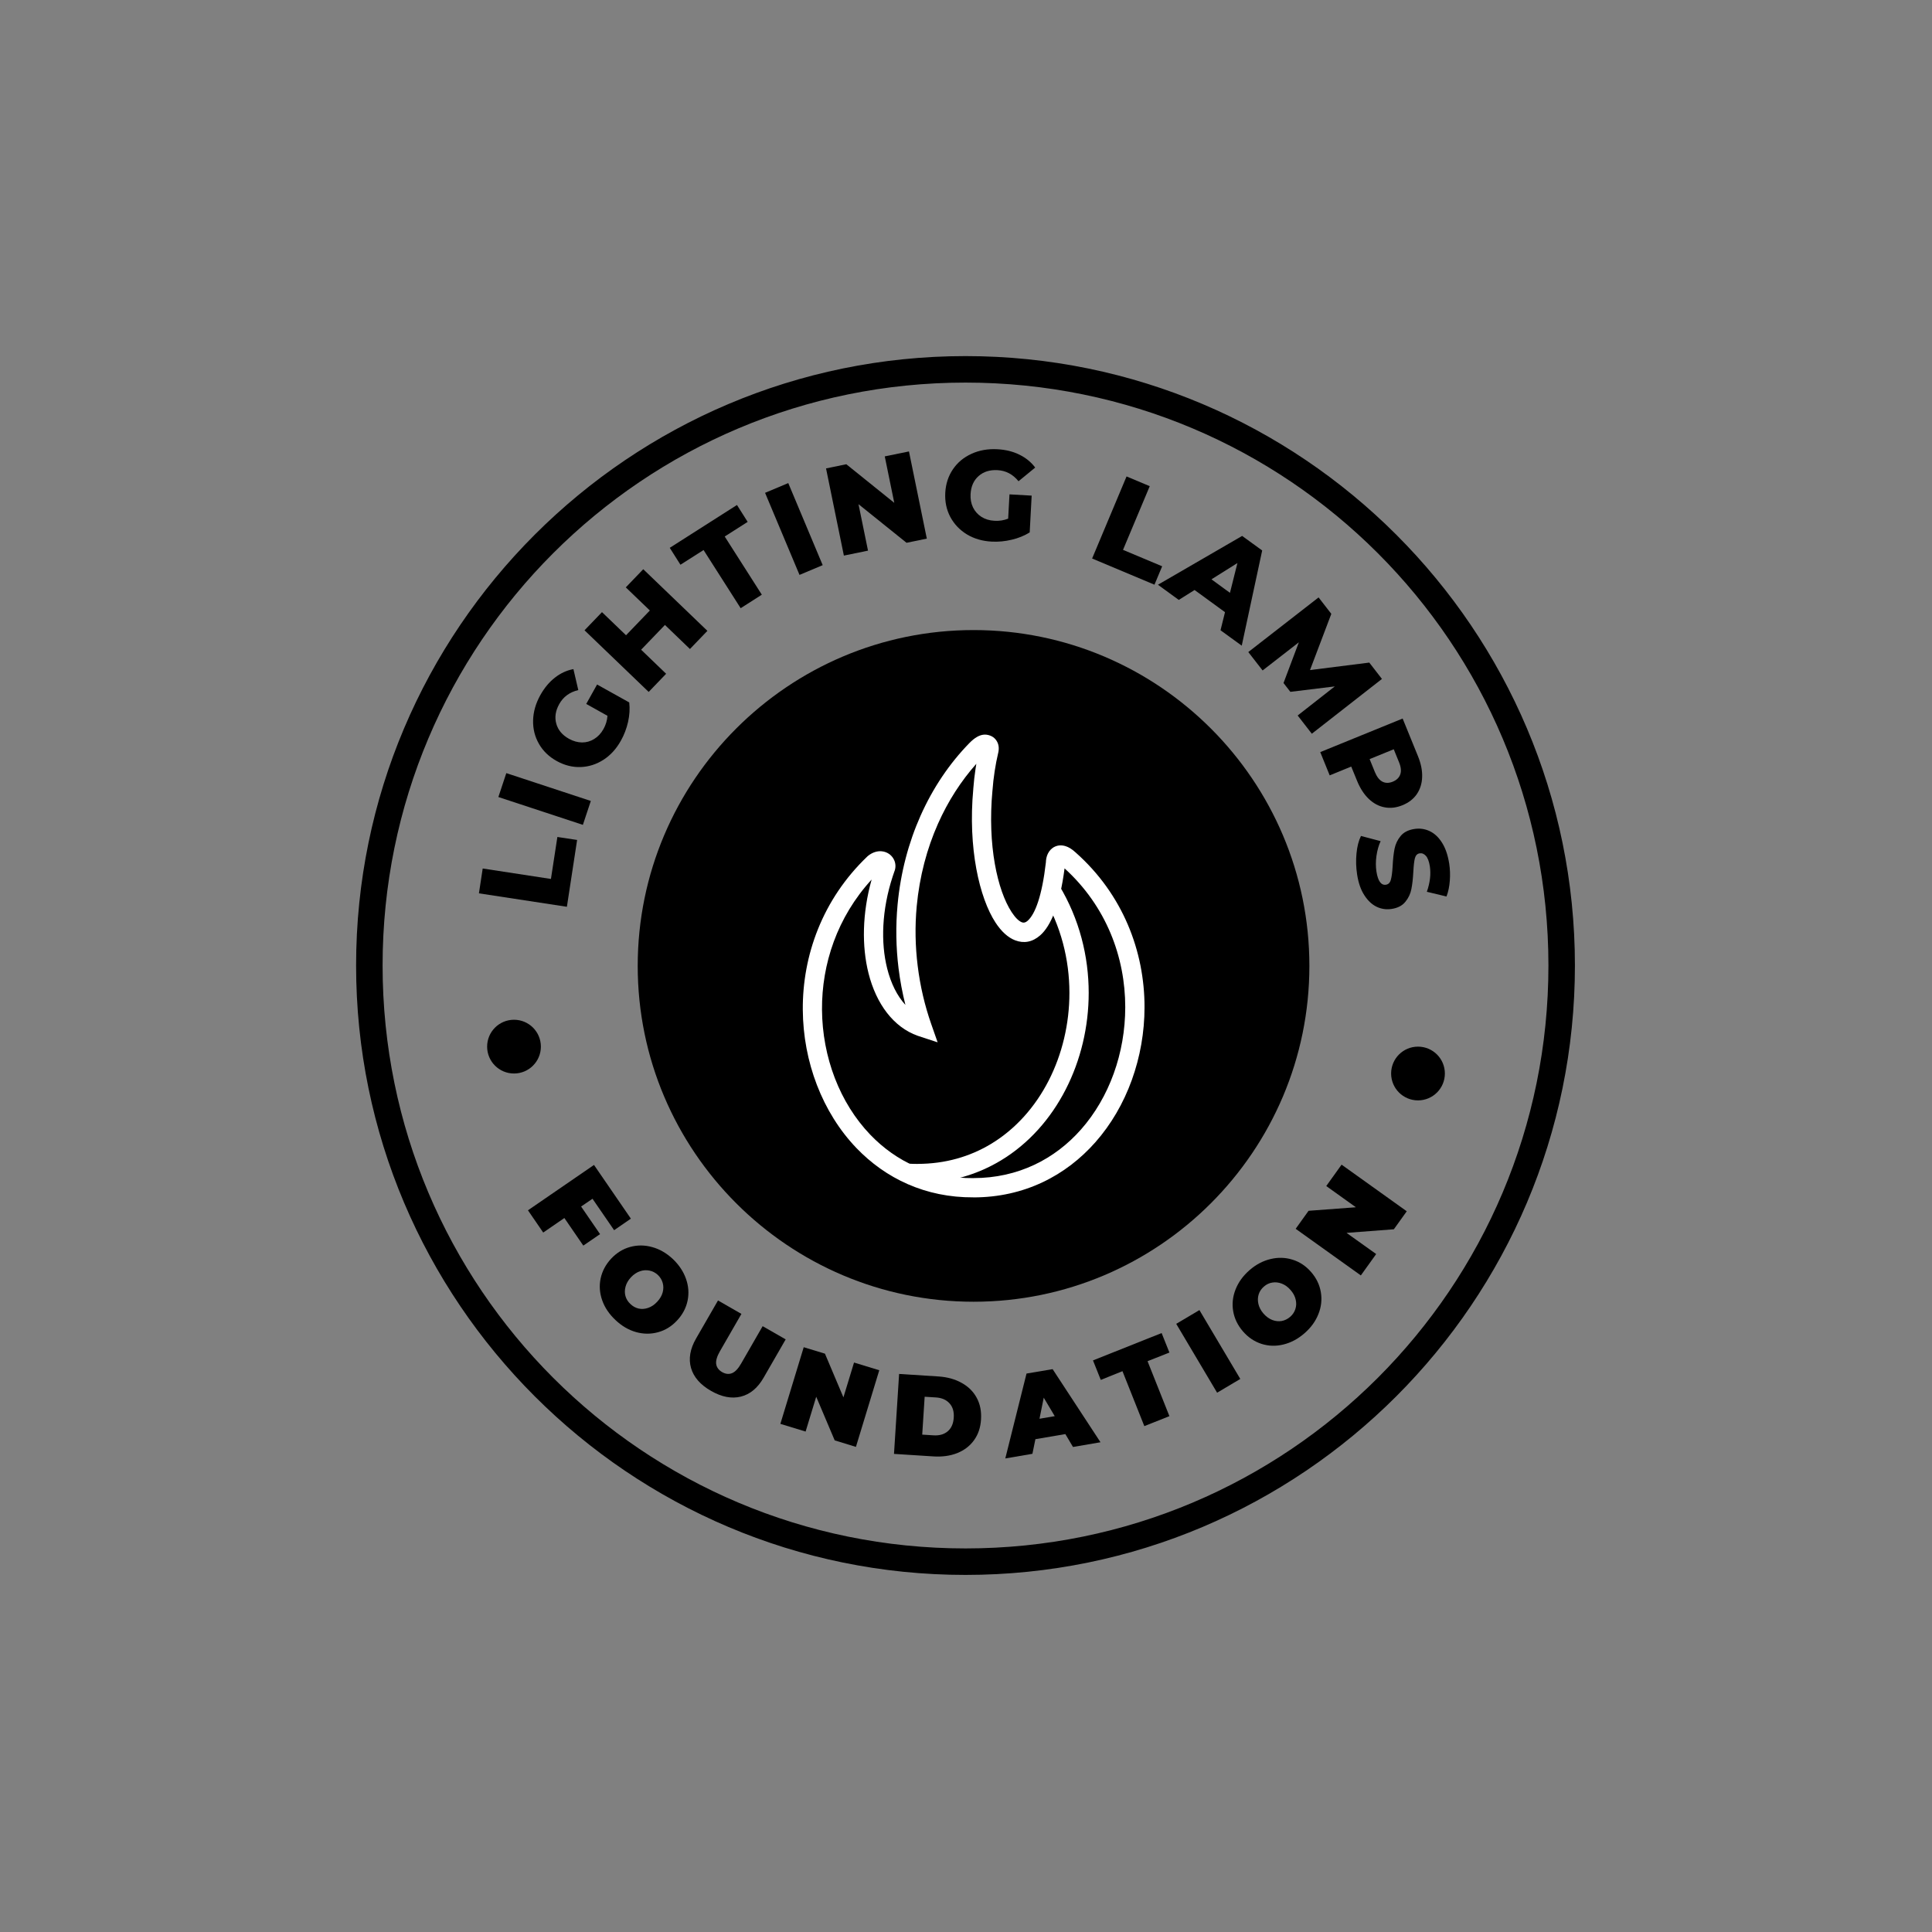
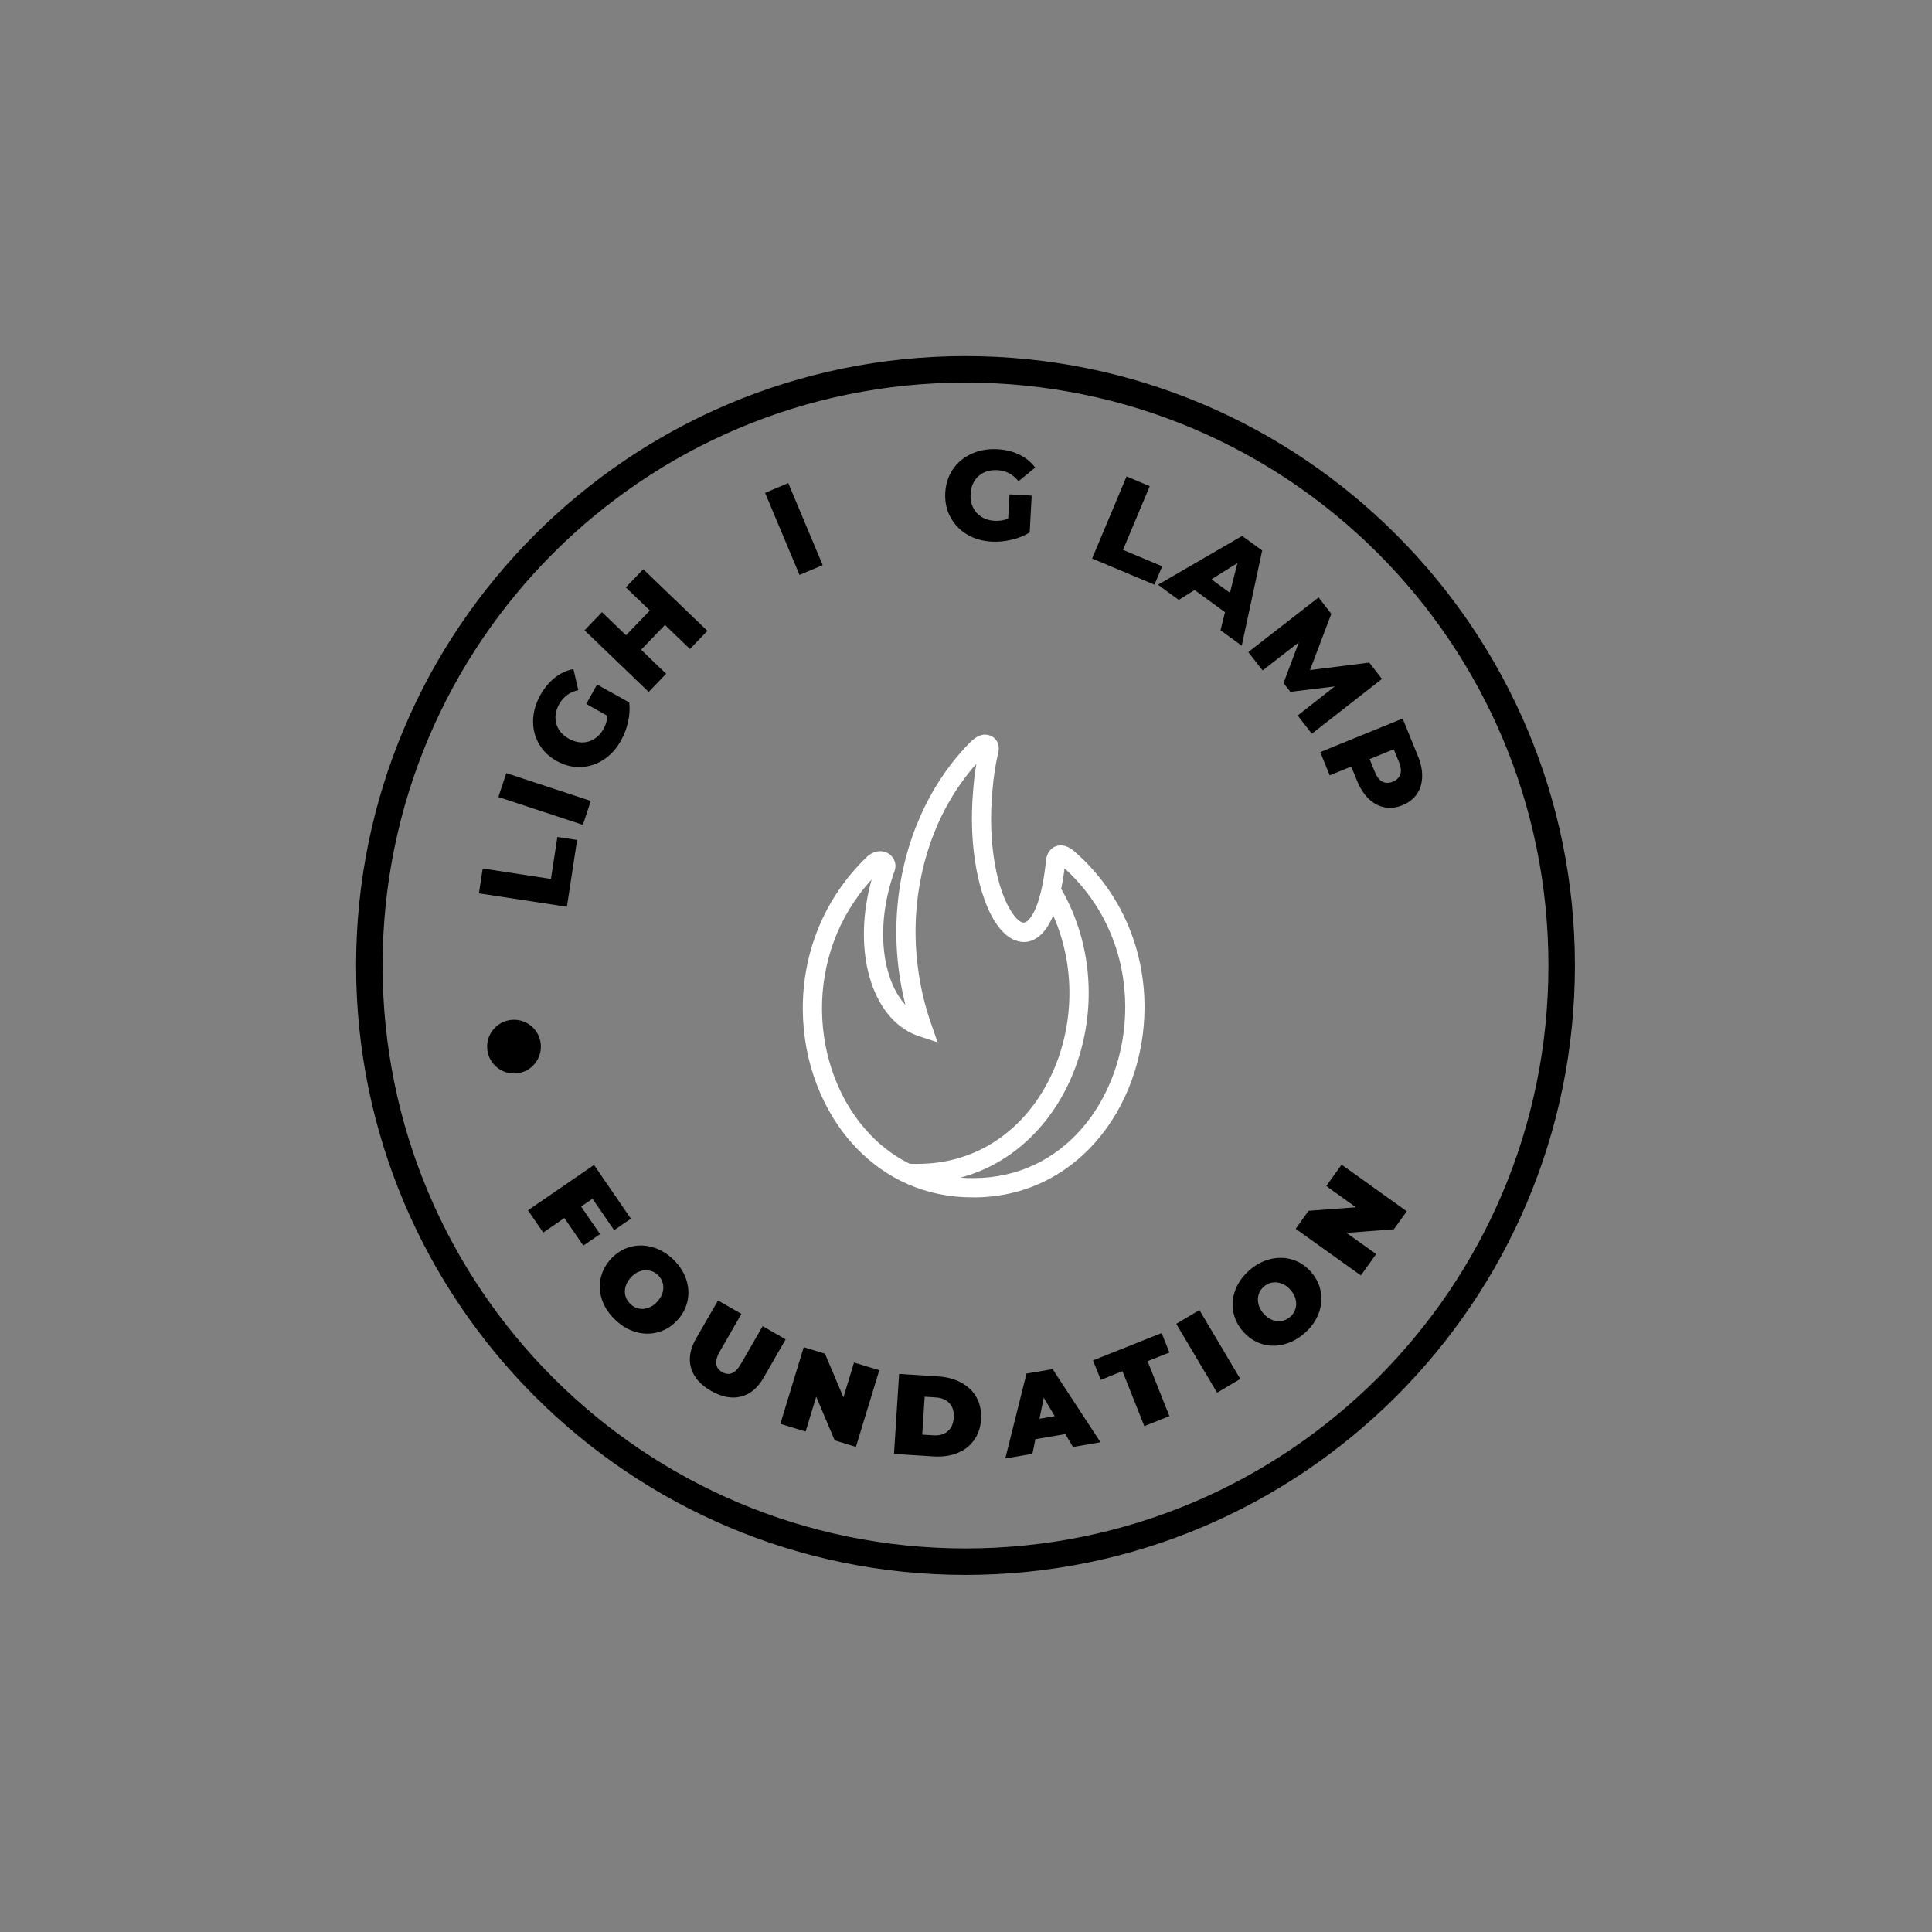
<svg xmlns="http://www.w3.org/2000/svg" width="512" viewBox="0 0 384 384" height="512" preserveAspectRatio="xMidYMid meet">
  <rect x="0" y="0" width="384" height="384" fill="#808080" stroke="none" />
  <defs>
    <g />
    <clipPath id="bbcc78fc79">
      <path d="M 70.777 70.777 L 313.027 70.777 L 313.027 313.027 L 70.777 313.027 Z M 70.777 70.777 " clip-rule="nonzero" />
    </clipPath>
    <clipPath id="e673422f33">
      <path d="M 96.82 202.684 L 107.504 202.684 L 107.504 213.367 L 96.82 213.367 Z M 96.82 202.684 " clip-rule="nonzero" />
    </clipPath>
    <clipPath id="87ed34f261">
      <path d="M 102.164 202.684 C 99.211 202.684 96.82 205.074 96.82 208.027 C 96.82 210.977 99.211 213.367 102.164 213.367 C 105.113 213.367 107.504 210.977 107.504 208.027 C 107.504 205.074 105.113 202.684 102.164 202.684 Z M 102.164 202.684 " clip-rule="nonzero" />
    </clipPath>
    <clipPath id="d728cf1ad5">
-       <path d="M 276.496 208.027 L 287.18 208.027 L 287.18 218.711 L 276.496 218.711 Z M 276.496 208.027 " clip-rule="nonzero" />
-     </clipPath>
+       </clipPath>
    <clipPath id="13d5a2e3a6">
      <path d="M 281.836 208.027 C 278.887 208.027 276.496 210.418 276.496 213.367 C 276.496 216.32 278.887 218.711 281.836 218.711 C 284.789 218.711 287.18 216.32 287.18 213.367 C 287.18 210.418 284.789 208.027 281.836 208.027 Z M 281.836 208.027 " clip-rule="nonzero" />
    </clipPath>
    <clipPath id="b72410d3f5">
-       <path d="M 126.75 125.23 L 260.25 125.23 L 260.25 258.73 L 126.75 258.73 Z M 126.75 125.23 " clip-rule="nonzero" />
-     </clipPath>
+       </clipPath>
    <clipPath id="a8e2490616">
      <path d="M 159.559 146.012 L 227.48 146.012 L 227.48 237.992 L 159.559 237.992 Z M 159.559 146.012 " clip-rule="nonzero" />
    </clipPath>
  </defs>
  <g clip-path="url(#bbcc78fc79)">
    <path fill="#000000" d="M 191.902 70.777 C 125.074 70.777 70.777 125.074 70.777 191.902 C 70.777 258.73 125.074 313.027 191.902 313.027 C 258.73 313.027 313.027 258.73 313.027 191.902 C 313.027 125.074 258.73 70.777 191.902 70.777 Z M 191.902 76.043 C 255.957 76.043 307.762 127.848 307.762 191.902 C 307.762 255.957 255.957 307.762 191.902 307.762 C 127.848 307.762 76.043 255.957 76.043 191.902 C 76.043 127.848 127.848 76.043 191.902 76.043 Z M 191.902 76.043 " fill-opacity="1" fill-rule="nonzero" />
  </g>
  <g clip-path="url(#e673422f33)">
    <g clip-path="url(#87ed34f261)">
      <path fill="#000000" d="M 96.82 202.684 L 107.504 202.684 L 107.504 213.367 L 96.82 213.367 Z M 96.82 202.684 " fill-opacity="1" fill-rule="nonzero" />
    </g>
  </g>
  <g clip-path="url(#d728cf1ad5)">
    <g clip-path="url(#13d5a2e3a6)">
      <path fill="#000000" d="M 276.496 208.027 L 287.18 208.027 L 287.18 218.711 L 276.496 218.711 Z M 276.496 208.027 " fill-opacity="1" fill-rule="nonzero" />
    </g>
  </g>
  <g clip-path="url(#b72410d3f5)">
    <path fill="#000000" d="M 193.5 125.23 C 156.695 125.23 126.75 155.172 126.75 191.98 C 126.75 228.785 156.695 258.73 193.5 258.73 C 230.305 258.73 260.25 228.785 260.25 191.98 C 260.25 155.172 230.305 125.23 193.5 125.23 Z M 193.5 125.23 " fill-opacity="1" fill-rule="nonzero" />
  </g>
  <g clip-path="url(#a8e2490616)">
    <path fill="#ffffff" d="M 172.461 170.16 C 173.422 169.371 174.402 169.121 175.254 169.199 C 175.859 169.258 176.387 169.477 176.816 169.801 C 177.254 170.137 177.582 170.578 177.777 171.074 C 178.043 171.754 178.055 172.527 177.75 173.254 C 177.637 173.578 177.527 173.891 177.43 174.195 C 175.258 180.836 175.031 187.336 176.336 192.504 C 177.078 195.457 178.316 197.945 179.957 199.734 C 179.359 197.359 178.895 194.914 178.59 192.426 C 178.09 188.344 178 184.102 178.402 179.785 C 179 173.418 180.586 167.488 182.949 162.168 C 185.426 156.594 188.754 151.695 192.691 147.672 C 193.176 147.176 193.684 146.754 194.184 146.473 C 194.891 146.066 195.629 145.906 196.363 146.078 L 196.363 146.074 C 197.137 146.254 197.773 146.66 198.18 147.414 C 198.508 148.02 198.609 148.754 198.398 149.664 L 198.391 149.68 C 198.121 150.812 197.887 152.023 197.695 153.293 C 197.5 154.562 197.355 155.832 197.266 157.086 L 197.258 157.125 C 196.242 168.008 198.254 176.969 201.055 181.266 C 201.773 182.367 202.48 183.078 203.125 183.32 C 203.473 183.453 203.848 183.367 204.23 183.031 C 205.754 181.703 207.109 178.055 207.875 171.43 C 207.891 170.789 208.023 170.176 208.281 169.656 C 208.59 169.039 209.055 168.555 209.684 168.27 C 210.301 167.992 211.004 167.938 211.777 168.176 C 212.391 168.363 213.059 168.758 213.762 169.41 C 223.234 177.797 227.484 189.141 227.484 200.172 C 227.484 205.148 226.609 210.082 224.957 214.66 C 223.301 219.246 220.855 223.473 217.715 227.027 C 211.84 233.68 203.559 237.992 193.465 237.992 L 193.465 237.984 C 183.934 238.043 176.008 234.215 170.207 228.168 C 166.828 224.641 164.18 220.355 162.367 215.648 C 160.566 210.969 159.594 205.871 159.562 200.684 C 159.492 189.934 163.441 178.805 172.352 170.266 Z M 172.621 193.434 C 171.277 188.09 171.359 181.539 173.242 174.816 C 166.383 182.305 163.32 191.633 163.379 200.672 C 163.41 205.391 164.293 210.031 165.93 214.285 C 167.559 218.512 169.934 222.355 172.965 225.52 C 178.074 230.848 185.059 234.219 193.457 234.164 L 193.465 234.156 C 202.375 234.156 209.68 230.359 214.855 224.496 C 217.672 221.305 219.871 217.504 221.363 213.371 C 222.859 209.227 223.652 204.734 223.652 200.172 C 223.652 190.293 219.914 180.152 211.59 172.594 C 210.668 179.809 208.863 184.055 206.746 185.906 C 205.191 187.27 203.492 187.551 201.777 186.898 C 200.359 186.359 199.016 185.137 197.852 183.348 C 194.672 178.469 192.359 168.578 193.449 156.816 L 193.445 156.816 C 193.551 155.43 193.703 154.062 193.906 152.727 C 193.953 152.422 194 152.117 194.055 151.809 C 191.016 155.227 188.43 159.23 186.438 163.711 C 184.238 168.656 182.762 174.184 182.203 180.129 C 181.832 184.133 181.918 188.105 182.395 191.961 C 182.891 196.008 183.812 199.891 185.082 203.52 L 186.359 207.168 L 182.688 205.965 C 182.582 205.934 182.484 205.898 182.398 205.867 C 177.59 204.16 174.164 199.547 172.621 193.434 " fill-opacity="1" fill-rule="nonzero" />
  </g>
  <path fill="#ffffff" d="M 210.535 176.008 C 214.527 182.633 216.387 190.059 216.387 197.348 C 216.387 204.09 214.793 210.73 211.824 216.52 C 208.84 222.352 204.469 227.309 198.941 230.645 C 194.203 233.5 188.629 235.164 182.367 235.164 L 182.367 235.156 C 181.984 235.16 181.621 235.152 181.27 235.145 C 180.84 235.129 180.488 235.113 180.184 235.098 L 180.395 231.277 C 180.773 231.301 181.109 231.316 181.375 231.324 C 181.715 231.336 182.043 231.34 182.359 231.34 L 182.367 231.332 C 187.902 231.332 192.809 229.871 196.965 227.367 C 201.875 224.406 205.762 219.984 208.426 214.785 C 211.109 209.547 212.555 203.504 212.555 197.348 C 212.555 190.723 210.871 183.98 207.258 177.984 L 210.535 176.008 " fill-opacity="1" fill-rule="nonzero" />
  <g fill="#000000" fill-opacity="1">
    <g transform="translate(112.409, 181.98)">
      <g>
        <path d="M -17.219 -4.422 L -16.469 -9.359 L -2.906 -7.281 L -1.625 -15.625 L 2.297 -15.031 L 0.266 -1.75 Z M -17.219 -4.422 " />
      </g>
    </g>
  </g>
  <g fill="#000000" fill-opacity="1">
    <g transform="translate(115.305, 165.618)">
      <g>
        <path d="M -16.25 -7.203 L -14.672 -11.953 L 2.125 -6.422 L 0.547 -1.672 Z M -16.25 -7.203 " />
      </g>
    </g>
  </g>
  <g fill="#000000" fill-opacity="1">
    <g transform="translate(117.941, 156.302)">
      <g>
        <path d="M -1.422 -16.391 L 0.734 -20.25 L 7.125 -16.688 C 7.27 -15.445 7.191 -14.156 6.891 -12.812 C 6.586 -11.477 6.113 -10.238 5.469 -9.094 C 4.57 -7.477 3.422 -6.211 2.016 -5.297 C 0.609 -4.391 -0.906 -3.906 -2.531 -3.844 C -4.164 -3.789 -5.754 -4.191 -7.297 -5.047 C -8.848 -5.91 -10.023 -7.051 -10.828 -8.469 C -11.641 -9.883 -12.023 -11.438 -11.984 -13.125 C -11.941 -14.82 -11.461 -16.492 -10.547 -18.141 C -9.742 -19.578 -8.781 -20.734 -7.656 -21.609 C -6.539 -22.492 -5.312 -23.062 -3.969 -23.312 L -3 -19.141 C -4.727 -18.734 -5.992 -17.801 -6.797 -16.344 C -7.535 -15.02 -7.727 -13.727 -7.375 -12.469 C -7.031 -11.207 -6.188 -10.203 -4.844 -9.453 C -3.988 -8.984 -3.125 -8.742 -2.25 -8.734 C -1.383 -8.734 -0.582 -8.961 0.156 -9.422 C 0.906 -9.879 1.52 -10.535 2 -11.391 C 2.469 -12.223 2.734 -13.102 2.797 -14.031 Z M -1.422 -16.391 " />
      </g>
    </g>
  </g>
  <g fill="#000000" fill-opacity="1">
    <g transform="translate(127.71, 138.792)">
      <g>
        <path d="M 0.141 -25.656 L 12.891 -13.406 L 9.422 -9.797 L 4.453 -14.578 L -0.281 -9.656 L 4.688 -4.875 L 1.219 -1.266 L -11.531 -13.516 L -8.062 -17.125 L -3.281 -12.531 L 1.453 -17.453 L -3.328 -22.047 Z M 0.141 -25.656 " />
      </g>
    </g>
  </g>
  <g fill="#000000" fill-opacity="1">
    <g transform="translate(142.542, 123.854)">
      <g>
-         <path d="M -2.703 -14.531 L -7.297 -11.609 L -9.422 -14.969 L 3.938 -23.484 L 6.062 -20.125 L 1.5 -17.219 L 8.875 -5.656 L 4.672 -2.969 Z M -2.703 -14.531 " />
-       </g>
+         </g>
    </g>
  </g>
  <g fill="#000000" fill-opacity="1">
    <g transform="translate(157.283, 114.954)">
      <g>
        <path d="M -5.219 -17 L -0.609 -18.938 L 6.234 -2.625 L 1.625 -0.688 Z M -5.219 -17 " />
      </g>
    </g>
  </g>
  <g fill="#000000" fill-opacity="1">
    <g transform="translate(165.993, 110.788)">
      <g>
-         <path d="M 14.672 -21.062 L 18.219 -3.734 L 14.188 -2.906 L 4.641 -10.578 L 6.531 -1.344 L 1.734 -0.359 L -1.812 -17.688 L 2.219 -18.516 L 11.75 -10.844 L 9.859 -20.078 Z M 14.672 -21.062 " />
-       </g>
+         </g>
    </g>
  </g>
  <g fill="#000000" fill-opacity="1">
    <g transform="translate(186.535, 106.712)">
      <g>
        <path d="M 14.109 -8.453 L 18.516 -8.203 L 18.125 -0.891 C 17.07 -0.234 15.879 0.25 14.547 0.562 C 13.211 0.883 11.891 1.008 10.578 0.938 C 8.723 0.844 7.078 0.363 5.641 -0.5 C 4.211 -1.375 3.113 -2.531 2.344 -3.969 C 1.582 -5.406 1.25 -7.008 1.344 -8.781 C 1.445 -10.551 1.957 -12.109 2.875 -13.453 C 3.789 -14.797 5.02 -15.816 6.562 -16.516 C 8.102 -17.223 9.816 -17.523 11.703 -17.422 C 13.348 -17.336 14.805 -16.977 16.078 -16.344 C 17.359 -15.719 18.406 -14.863 19.219 -13.781 L 15.906 -11.062 C 14.781 -12.445 13.383 -13.18 11.719 -13.266 C 10.195 -13.348 8.945 -12.957 7.969 -12.094 C 6.988 -11.227 6.457 -10.031 6.375 -8.5 C 6.32 -7.52 6.484 -6.641 6.859 -5.859 C 7.242 -5.078 7.801 -4.453 8.531 -3.984 C 9.27 -3.516 10.129 -3.254 11.109 -3.203 C 12.066 -3.141 12.977 -3.281 13.844 -3.625 Z M 14.109 -8.453 " />
      </g>
    </g>
  </g>
  <g fill="#000000" fill-opacity="1">
    <g transform="translate(206.975, 108.491)">
      <g />
    </g>
  </g>
  <g fill="#000000" fill-opacity="1">
    <g transform="translate(215.442, 110.32)">
      <g>
        <path d="M 8.469 -15.625 L 13.078 -13.688 L 7.766 -1.031 L 15.547 2.234 L 14.016 5.891 L 1.625 0.688 Z M 8.469 -15.625 " />
      </g>
    </g>
  </g>
  <g fill="#000000" fill-opacity="1">
    <g transform="translate(230.447, 116.441)">
      <g>
        <path d="M 13.031 5.234 L 6.984 0.828 L 3.844 2.797 L -0.297 -0.219 L 16.438 -9.922 L 20.422 -7.031 L 16.359 11.891 L 12.141 8.828 Z M 14.016 1.391 L 15.5 -4.531 L 10.344 -1.297 Z M 14.016 1.391 " />
      </g>
    </g>
  </g>
  <g fill="#000000" fill-opacity="1">
    <g transform="translate(247.031, 128.211)">
      <g>
        <path d="M 10.891 14 L 18.266 8.219 L 9.438 9.297 L 8.078 7.547 L 11.125 -0.547 L 3.922 5.047 L 1.078 1.391 L 15.047 -9.469 L 17.578 -6.203 L 13.344 4.969 L 25.125 3.484 L 27.641 6.734 L 13.703 17.625 Z M 10.891 14 " />
      </g>
    </g>
  </g>
  <g fill="#000000" fill-opacity="1">
    <g transform="translate(261.739, 147.846)">
      <g>
        <path d="M 20.094 2.453 C 20.695 3.93 20.973 5.316 20.922 6.609 C 20.879 7.898 20.523 9.031 19.859 10 C 19.191 10.969 18.238 11.703 17 12.203 C 15.77 12.703 14.582 12.836 13.438 12.609 C 12.289 12.391 11.25 11.832 10.312 10.938 C 9.375 10.039 8.602 8.852 8 7.375 L 6.828 4.516 L 2.547 6.266 L 0.672 1.641 L 17.047 -5.031 Z M 11.531 5.609 C 11.926 6.566 12.426 7.203 13.031 7.516 C 13.645 7.828 14.332 7.828 15.094 7.516 C 15.852 7.203 16.348 6.719 16.578 6.062 C 16.805 5.414 16.723 4.613 16.328 3.656 L 15.281 1.078 L 10.484 3.031 Z M 11.531 5.609 " />
      </g>
    </g>
  </g>
  <g fill="#000000" fill-opacity="1">
    <g transform="translate(268.848, 165.874)">
      <g>
-         <path d="M 0.891 7.953 C 0.672 6.535 0.629 5.133 0.766 3.75 C 0.898 2.363 1.195 1.207 1.656 0.281 L 5.562 1.312 C 5.164 2.176 4.891 3.148 4.734 4.234 C 4.578 5.328 4.578 6.375 4.734 7.375 C 5.035 9.258 5.664 10.125 6.625 9.969 C 7.113 9.895 7.438 9.566 7.594 8.984 C 7.758 8.41 7.879 7.5 7.953 6.25 C 8.016 4.906 8.141 3.766 8.328 2.828 C 8.516 1.891 8.914 1.047 9.531 0.297 C 10.145 -0.453 11.055 -0.922 12.266 -1.109 C 13.336 -1.273 14.348 -1.133 15.297 -0.688 C 16.254 -0.238 17.07 0.52 17.75 1.594 C 18.438 2.664 18.914 4.047 19.188 5.734 C 19.363 6.879 19.406 8.031 19.312 9.188 C 19.227 10.344 19.008 11.383 18.656 12.312 L 14.75 11.375 C 15.383 9.562 15.582 7.875 15.344 6.312 C 15.188 5.332 14.926 4.641 14.562 4.234 C 14.195 3.828 13.781 3.66 13.312 3.734 C 12.844 3.805 12.531 4.129 12.375 4.703 C 12.227 5.273 12.125 6.176 12.062 7.406 C 11.988 8.781 11.859 9.926 11.672 10.844 C 11.492 11.77 11.098 12.609 10.484 13.359 C 9.879 14.117 8.973 14.594 7.766 14.781 C 6.711 14.945 5.719 14.805 4.781 14.359 C 3.844 13.91 3.023 13.145 2.328 12.062 C 1.629 10.988 1.148 9.617 0.891 7.953 Z M 0.891 7.953 " />
-       </g>
+         </g>
    </g>
  </g>
  <g fill="#000000" fill-opacity="1">
    <g transform="translate(104.203, 239.495)">
      <g>
        <path d="M 13.562 -1.234 L 11.297 0.312 L 15.062 5.797 L 11.734 8.078 L 7.969 2.594 L 3.766 5.484 L 0.734 1.062 L 13.859 -7.953 L 21.188 2.719 L 17.859 5.016 Z M 13.562 -1.234 " />
      </g>
    </g>
  </g>
  <g fill="#000000" fill-opacity="1">
    <g transform="translate(115.552, 255.51)">
      <g>
        <path d="M 6.781 6.859 C 5.531 5.691 4.648 4.383 4.141 2.938 C 3.629 1.488 3.523 0.039 3.828 -1.406 C 4.141 -2.863 4.836 -4.176 5.922 -5.344 C 7.016 -6.508 8.273 -7.285 9.703 -7.672 C 11.141 -8.066 12.598 -8.055 14.078 -7.641 C 15.555 -7.234 16.922 -6.445 18.172 -5.281 C 19.41 -4.102 20.285 -2.785 20.797 -1.328 C 21.305 0.117 21.41 1.566 21.109 3.016 C 20.805 4.473 20.109 5.785 19.016 6.953 C 17.93 8.117 16.672 8.895 15.234 9.281 C 13.797 9.676 12.336 9.664 10.859 9.25 C 9.379 8.832 8.02 8.035 6.781 6.859 Z M 9.766 3.688 C 10.242 4.145 10.785 4.441 11.391 4.578 C 12.004 4.711 12.633 4.664 13.281 4.438 C 13.926 4.219 14.52 3.816 15.062 3.234 C 15.613 2.648 15.977 2.031 16.156 1.375 C 16.332 0.727 16.336 0.102 16.172 -0.5 C 16.004 -1.113 15.68 -1.648 15.203 -2.109 C 14.711 -2.555 14.16 -2.844 13.547 -2.969 C 12.93 -3.102 12.301 -3.062 11.656 -2.844 C 11.008 -2.625 10.41 -2.223 9.859 -1.641 C 9.316 -1.055 8.957 -0.438 8.781 0.219 C 8.602 0.875 8.598 1.504 8.766 2.109 C 8.941 2.711 9.273 3.238 9.766 3.688 Z M 9.766 3.688 " />
      </g>
    </g>
  </g>
  <g fill="#000000" fill-opacity="1">
    <g transform="translate(133.77, 271.696)">
      <g>
        <path d="M 7.547 4.75 C 5.43 3.539 4.109 2.023 3.578 0.203 C 3.055 -1.617 3.383 -3.562 4.562 -5.625 L 8.938 -13.219 L 13.594 -10.547 L 9.312 -3.109 C 8.727 -2.086 8.484 -1.242 8.578 -0.578 C 8.68 0.086 9.07 0.617 9.75 1.016 C 10.438 1.41 11.094 1.484 11.719 1.234 C 12.344 0.984 12.945 0.348 13.531 -0.672 L 17.812 -8.109 L 22.391 -5.484 L 18.016 2.109 C 16.836 4.172 15.328 5.43 13.484 5.891 C 11.648 6.348 9.672 5.969 7.547 4.75 Z M 7.547 4.75 " />
      </g>
    </g>
  </g>
  <g fill="#000000" fill-opacity="1">
    <g transform="translate(153.871, 282.628)">
      <g>
        <path d="M 20.891 -10.281 L 16.25 4.953 L 12.031 3.656 L 8.359 -5.016 L 6.25 1.906 L 1.234 0.375 L 5.875 -14.859 L 10.094 -13.578 L 13.766 -4.891 L 15.875 -11.812 Z M 20.891 -10.281 " />
      </g>
    </g>
  </g>
  <g fill="#000000" fill-opacity="1">
    <g transform="translate(176.392, 288.894)">
      <g>
        <path d="M 2.312 -15.812 L 10.141 -15.312 C 11.898 -15.195 13.438 -14.77 14.75 -14.031 C 16.07 -13.301 17.066 -12.316 17.734 -11.078 C 18.41 -9.836 18.695 -8.406 18.594 -6.781 C 18.5 -5.164 18.035 -3.785 17.203 -2.641 C 16.379 -1.492 15.266 -0.641 13.859 -0.078 C 12.461 0.473 10.883 0.691 9.125 0.578 L 1.297 0.078 Z M 9.156 -3.609 C 10.312 -3.535 11.25 -3.801 11.969 -4.406 C 12.695 -5.02 13.098 -5.926 13.172 -7.125 C 13.254 -8.32 12.973 -9.27 12.328 -9.969 C 11.691 -10.676 10.797 -11.066 9.641 -11.141 L 7.391 -11.281 L 6.906 -3.75 Z M 9.156 -3.609 " />
      </g>
    </g>
  </g>
  <g fill="#000000" fill-opacity="1">
    <g transform="translate(200.248, 289.8)">
      <g>
        <path d="M 11.5 -4.766 L 5.547 -3.75 L 4.953 -0.844 L -0.438 0.078 L 3.781 -16.797 L 8.969 -17.672 L 18.484 -3.141 L 13.016 -2.203 Z M 9.391 -8.328 L 7.203 -12 L 6.359 -7.812 Z M 9.391 -8.328 " />
      </g>
    </g>
  </g>
  <g fill="#000000" fill-opacity="1">
    <g transform="translate(223.038, 285.22)">
      <g>
        <path d="M 0.062 -12.688 L -4.25 -10.953 L -5.797 -14.828 L 7.844 -20.266 L 9.391 -16.391 L 5.047 -14.672 L 9.391 -3.75 L 4.406 -1.766 Z M 0.062 -12.688 " />
      </g>
    </g>
  </g>
  <g fill="#000000" fill-opacity="1">
    <g transform="translate(240.8, 277.467)">
      <g>
        <path d="M -7.016 -14.344 L -2.406 -17.078 L 5.719 -3.391 L 1.109 -0.656 Z M -7.016 -14.344 " />
      </g>
    </g>
  </g>
  <g fill="#000000" fill-opacity="1">
    <g transform="translate(251.762, 271.058)">
      <g>
        <path d="M 7.516 -6.062 C 6.223 -4.938 4.828 -4.191 3.328 -3.828 C 1.836 -3.461 0.383 -3.504 -1.031 -3.953 C -2.445 -4.41 -3.676 -5.238 -4.719 -6.438 C -5.758 -7.645 -6.406 -8.977 -6.656 -10.438 C -6.906 -11.895 -6.75 -13.336 -6.188 -14.766 C -5.625 -16.203 -4.695 -17.484 -3.406 -18.609 C -2.125 -19.723 -0.734 -20.457 0.766 -20.812 C 2.266 -21.176 3.723 -21.133 5.141 -20.688 C 6.566 -20.25 7.801 -19.426 8.844 -18.219 C 9.883 -17.02 10.523 -15.688 10.766 -14.219 C 11.016 -12.75 10.852 -11.301 10.281 -9.875 C 9.719 -8.445 8.797 -7.176 7.516 -6.062 Z M 4.672 -9.328 C 5.172 -9.766 5.516 -10.281 5.703 -10.875 C 5.898 -11.469 5.922 -12.094 5.766 -12.75 C 5.617 -13.414 5.281 -14.051 4.75 -14.656 C 4.227 -15.258 3.648 -15.68 3.016 -15.922 C 2.379 -16.172 1.75 -16.242 1.125 -16.141 C 0.508 -16.047 -0.047 -15.781 -0.547 -15.344 C -1.055 -14.906 -1.406 -14.383 -1.594 -13.781 C -1.781 -13.176 -1.797 -12.539 -1.641 -11.875 C -1.492 -11.219 -1.16 -10.586 -0.641 -9.984 C -0.109 -9.379 0.473 -8.953 1.109 -8.703 C 1.742 -8.461 2.367 -8.395 2.984 -8.5 C 3.598 -8.613 4.16 -8.891 4.672 -9.328 Z M 4.672 -9.328 " />
      </g>
    </g>
  </g>
  <g fill="#000000" fill-opacity="1">
    <g transform="translate(269.728, 254.562)">
      <g>
        <path d="M -3.078 -23.078 L 9.875 -13.812 L 7.312 -10.234 L -2.094 -9.516 L 3.797 -5.312 L 0.75 -1.062 L -12.203 -10.328 L -9.641 -13.906 L -0.234 -14.609 L -6.125 -18.828 Z M -3.078 -23.078 " />
      </g>
    </g>
  </g>
</svg>